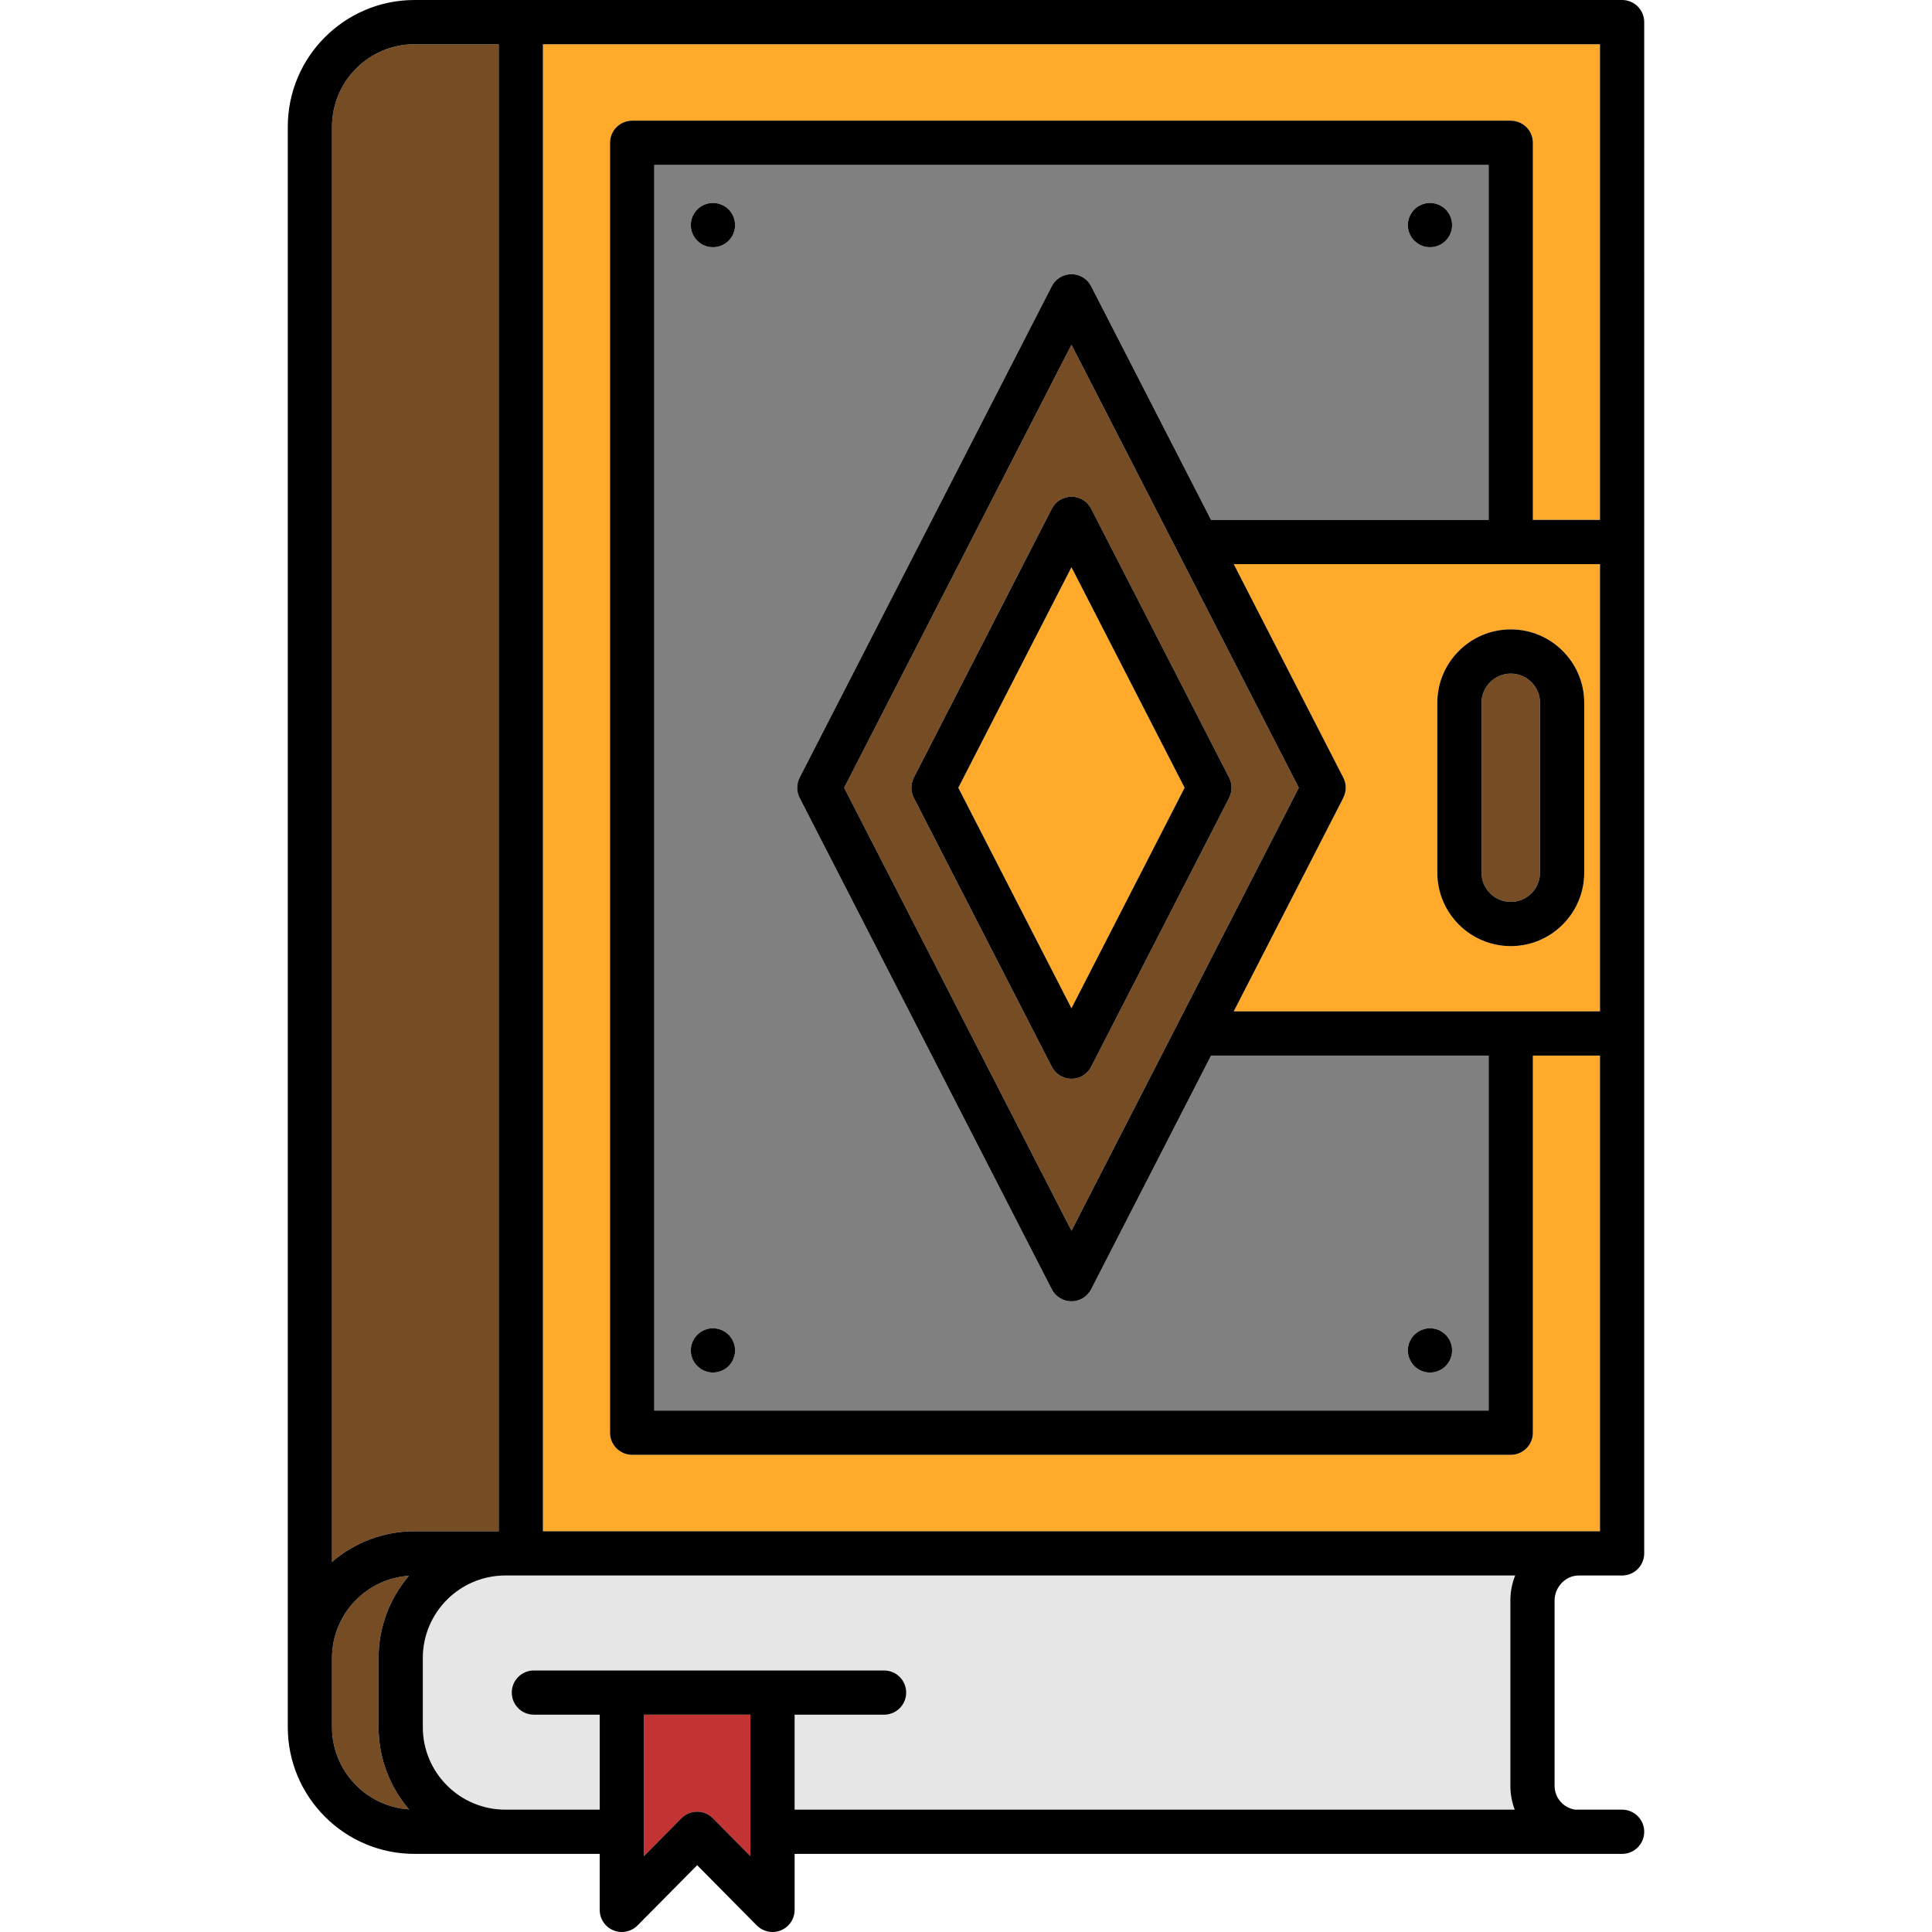
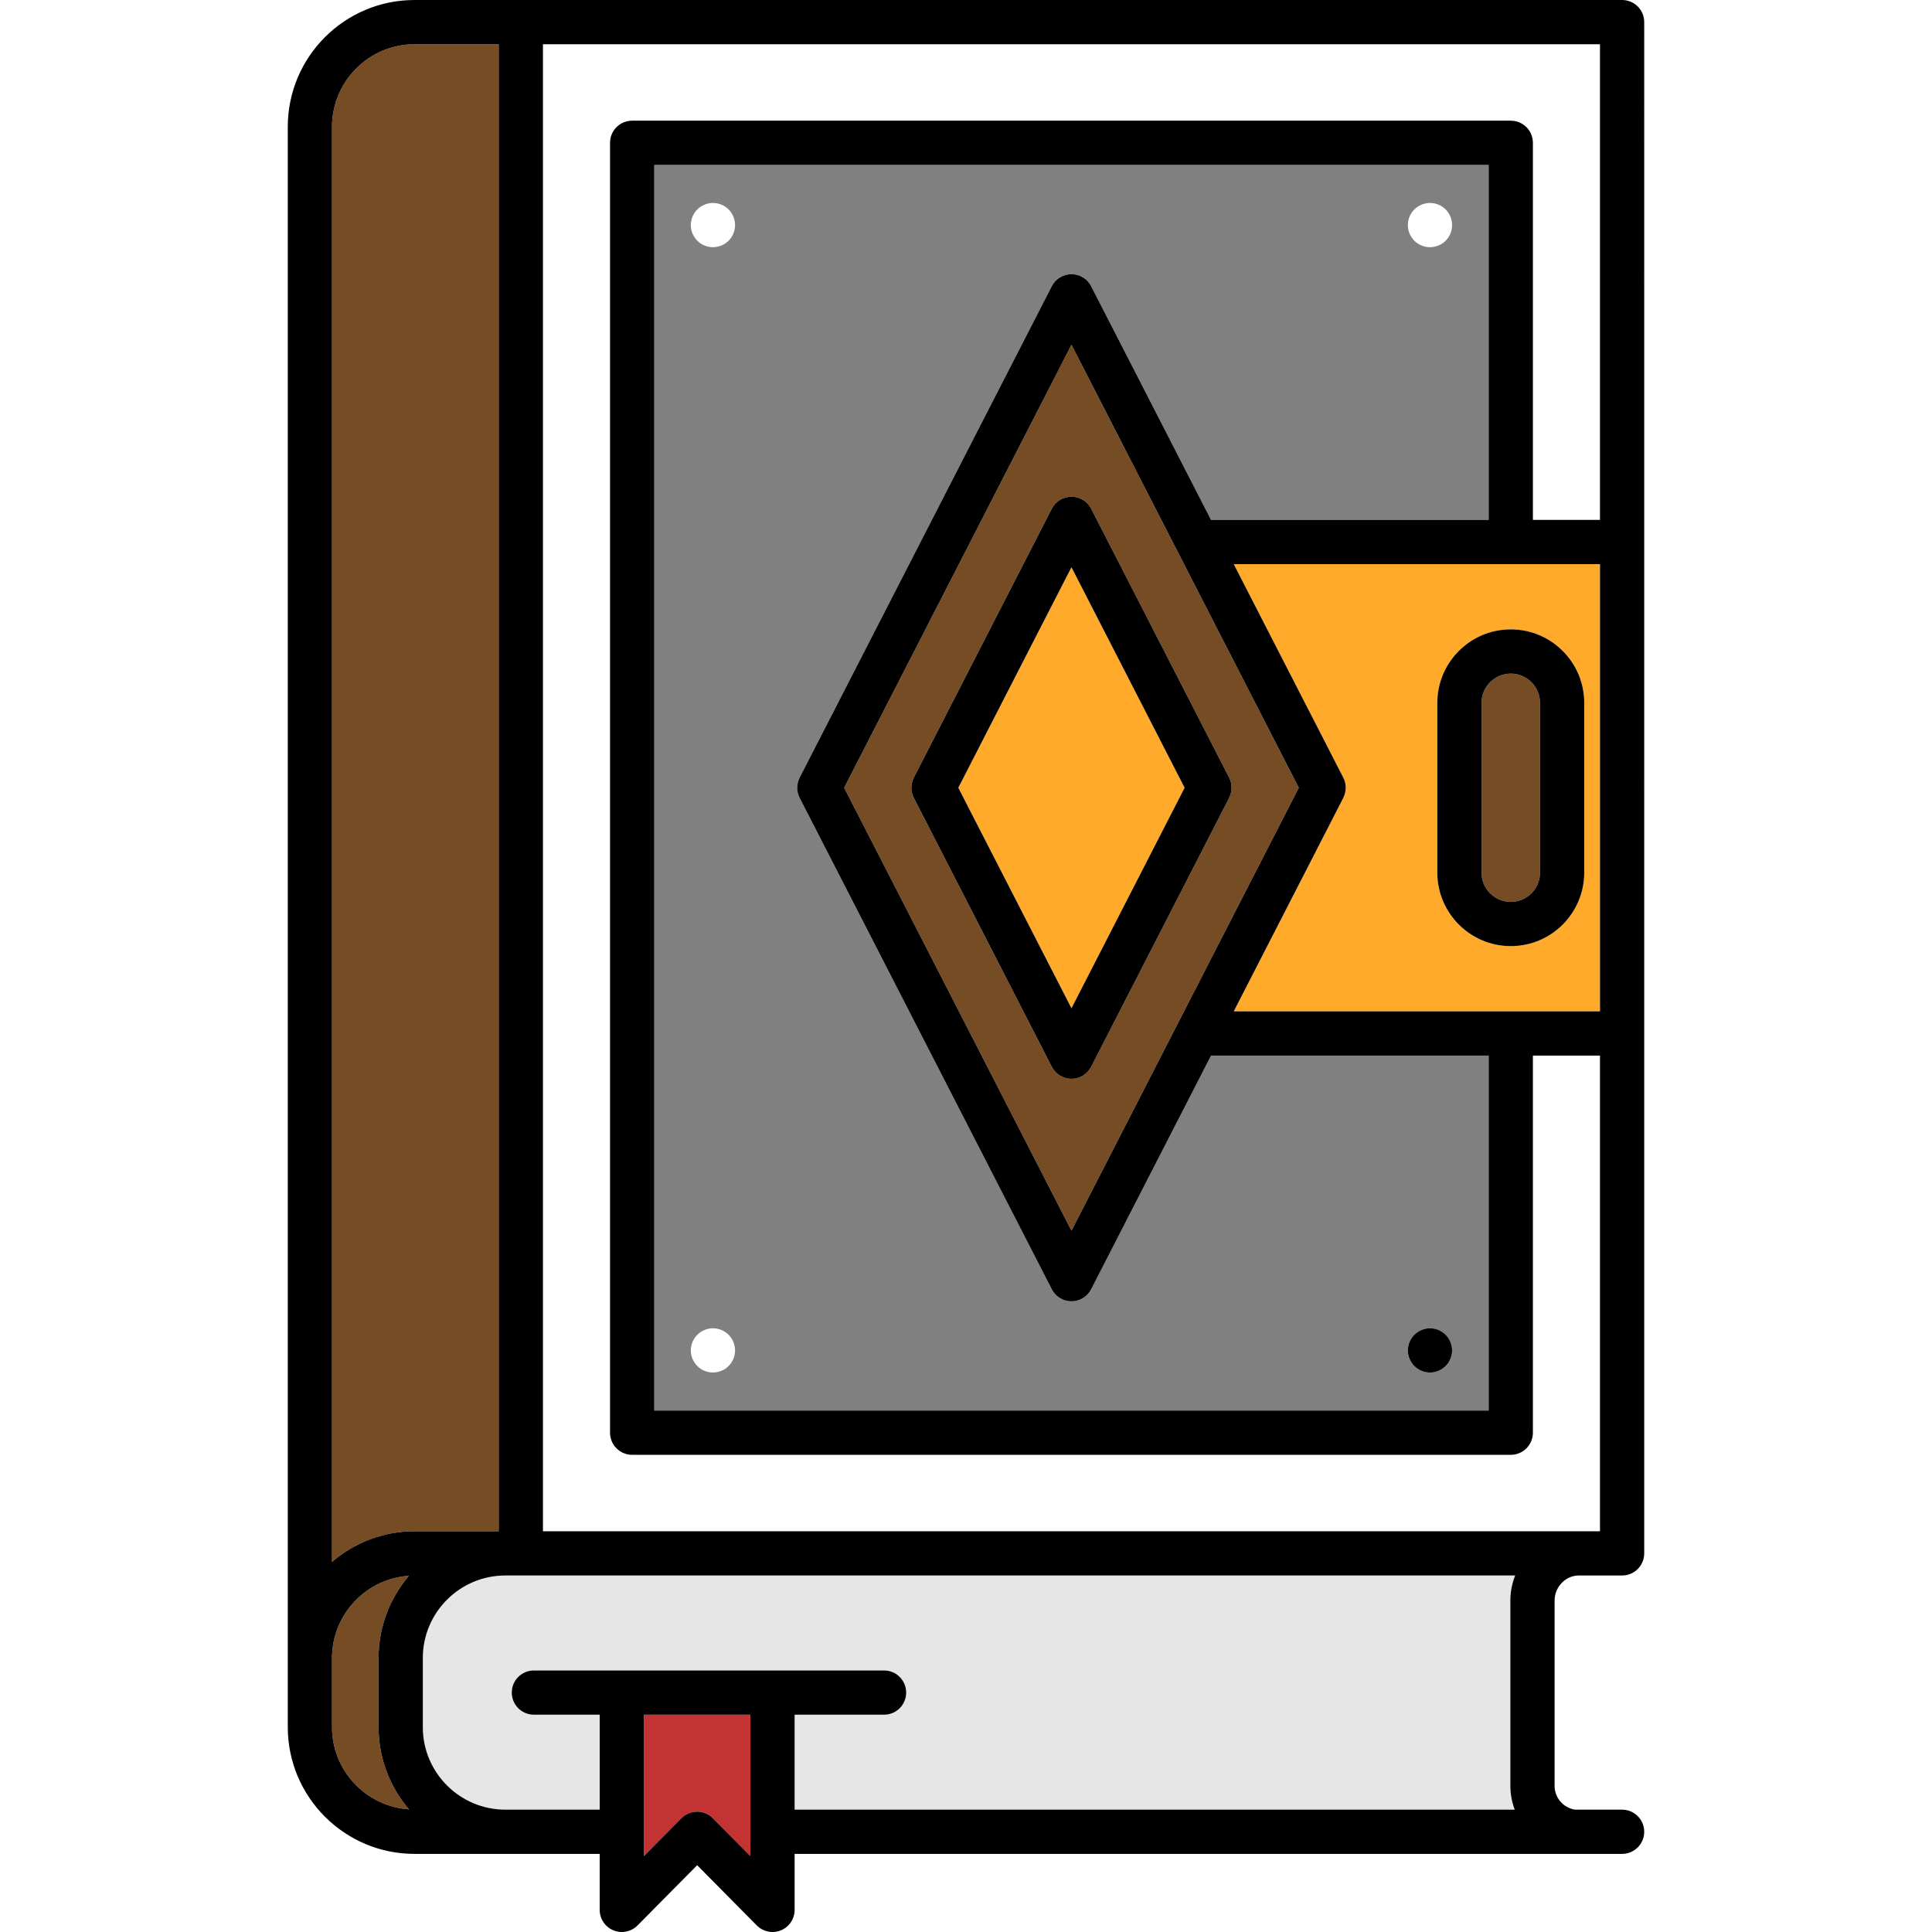
<svg xmlns="http://www.w3.org/2000/svg" version="1.1" id="Layer_1" x="0px" y="0px" viewBox="0 0 512 512" style="enable-background:new 0 0 512 512;" xml:space="preserve">
-   <path style="fill:#754C24;" d="M100.326,439.385c0-8.309,3.037-15.919,8.053-21.788c-11.368,0.762-20.392,10.23-20.392,21.788  v18.327c0,11.559,9.025,21.029,20.397,21.788c-5.017-5.869-8.058-13.478-8.058-21.788L100.326,439.385z" />
+   <path style="fill:#754C24;" d="M100.326,439.385c0-8.309,3.037-15.919,8.053-21.788c-11.368,0.762-20.392,10.23-20.392,21.788  v18.327c0,11.559,9.025,21.029,20.397,21.788c-5.017-5.869-8.058-13.478-8.058-21.788L100.326,439.385" />
  <path style="fill:#C43333;" d="M170.65,491.885l9.939-10.041c1.101-1.112,2.601-1.737,4.166-1.737c1.565,0,3.064,0.626,4.166,1.737  l9.939,10.041V454.41h-28.209v37.475H170.65z" />
  <path style="fill:#FFAA2A;" d="M355.991,206.086c0.896,1.744,0.818,3.723-0.012,5.345l0.014,0.007l-29.034,56.582h97.052V149.504  h-97.055L355.991,206.086z M380.904,186.261c0-10.735,8.734-19.469,19.47-19.469c10.734,0,19.466,8.734,19.466,19.469v45.004  c0,10.735-8.732,19.469-19.466,19.469c-10.735,0-19.47-8.733-19.47-19.469V186.261z" />
  <path style="fill:#754C24;" d="M132.164,11.722h-22.314c-12.055,0-21.862,9.808-21.862,21.863v380.337  c5.88-5.056,13.517-8.122,21.862-8.122h22.314C132.164,405.801,132.164,11.722,132.164,11.722z" />
  <path style="fill:#808080;" d="M394.511,43.705H173.387v330.114h221.123v-94.076h-73.568l-31.779,61.933  c-1.002,1.955-3.016,3.185-5.214,3.185c-2.198,0-4.212-1.23-5.214-3.185L211.907,211.44c-0.896-1.745-0.818-3.724,0.012-5.345  l-0.012-0.006L278.736,75.85c1.002-1.955,3.016-3.185,5.214-3.185c2.198,0,4.212,1.23,5.214,3.185l31.778,61.933h73.569V43.705z   M374.818,353.729c1.091-1.09,2.604-1.723,4.138-1.723c1.547,0,3.049,0.633,4.15,1.723c1.09,1.09,1.711,2.602,1.711,4.138  c0,1.547-0.621,3.06-1.711,4.15c-1.101,1.09-2.602,1.723-4.15,1.723c-1.534,0-3.048-0.633-4.138-1.723  c-1.09-1.09-1.723-2.602-1.723-4.15C373.096,356.319,373.729,354.82,374.818,353.729z M193.087,362.018  c-1.091,1.09-2.604,1.711-4.15,1.711c-1.537,0-3.049-0.621-4.138-1.711c-1.102-1.09-1.723-2.602-1.723-4.15  c0-1.536,0.62-3.048,1.723-4.138c1.09-1.09,2.591-1.723,4.138-1.723c1.546,0,3.058,0.633,4.15,1.723  c1.09,1.09,1.711,2.602,1.711,4.138C194.798,359.414,194.177,360.927,193.087,362.018z M193.087,63.799  c-1.091,1.09-2.604,1.711-4.15,1.711c-1.537,0-3.049-0.621-4.138-1.711c-1.102-1.09-1.723-2.602-1.723-4.15  c0-1.536,0.62-3.048,1.723-4.15c1.09-1.09,2.602-1.711,4.138-1.711c1.546,0,3.058,0.621,4.15,1.711  c1.09,1.102,1.711,2.614,1.711,4.15C194.798,61.197,194.177,62.709,193.087,63.799z M383.107,63.799  c-1.09,1.09-2.602,1.711-4.15,1.711s-3.048-0.621-4.138-1.711c-1.09-1.09-1.723-2.602-1.723-4.15s0.633-3.06,1.723-4.15  c1.091-1.09,2.591-1.711,4.138-1.711s3.06,0.621,4.15,1.711c1.09,1.102,1.711,2.614,1.711,4.15  C384.819,61.197,384.196,62.709,383.107,63.799z" />
-   <path style="fill:#FFAA2A;" d="M143.887,405.801h280.125V279.741h-17.778v99.937c0,3.237-2.624,5.861-5.861,5.861H167.526  c-3.238,0-5.861-2.625-5.861-5.861V37.843c0-3.237,2.623-5.861,5.861-5.861h232.846c3.238,0,5.861,2.625,5.861,5.861v99.938h17.778  V11.722H143.887V405.801z" />
  <path style="fill:#754C24;" d="M223.709,208.762l60.24,117.398l60.24-117.395l-60.24-117.4L223.709,208.762z M289.164,134.815  l36.57,71.271c0.896,1.744,0.818,3.723-0.012,5.345l0.013,0.007l-36.572,71.27c-1.002,1.955-3.016,3.185-5.214,3.185  c-2.198,0-4.212-1.23-5.214-3.185l-36.57-71.27c-0.896-1.745-0.818-3.724,0.013-5.345l-0.013-0.006l36.57-71.271  c1.002-1.955,3.016-3.185,5.214-3.185C286.148,131.631,288.162,132.86,289.164,134.815z" />
  <polygon style="fill:#FFAA2A;" points="253.966,208.762 283.95,267.194 313.933,208.763 283.95,150.329 " />
  <path style="fill:#754C24;" d="M400.373,239.01c4.271,0,7.744-3.475,7.744-7.746V186.26c0-4.272-3.475-7.746-7.744-7.746  c-4.273,0-7.747,3.475-7.747,7.746v45.004C392.626,235.535,396.102,239.01,400.373,239.01z" />
  <path style="fill:#E6E6E6;" d="M401.531,417.523H133.912c-12.055,0-21.862,9.808-21.862,21.862l0.001,18.327  c0,12.055,9.808,21.862,21.863,21.862h25.014V454.41h-17.448c-3.238,0-5.861-2.625-5.861-5.861s2.623-5.861,5.861-5.861h92.803  c3.238,0,5.861,2.625,5.861,5.861s-2.623,5.861-5.861,5.861h-23.702v25.165h190.833c-0.74-1.966-1.156-4.089-1.156-6.313v-49.116  C400.26,421.808,400.717,419.577,401.531,417.523z" />
  <path d="M278.736,134.815l-36.57,71.271l0.013,0.006c-0.831,1.621-0.907,3.6-0.013,5.345l36.57,71.27  c1.002,1.955,3.016,3.185,5.214,3.185c2.198,0,4.212-1.23,5.214-3.185l36.572-71.27l-0.013-0.007c0.83-1.621,0.906-3.6,0.012-5.345  l-36.57-71.271c-1.002-1.955-3.016-3.185-5.214-3.185C281.752,131.629,279.738,132.86,278.736,134.815z M313.933,208.763  l-29.984,58.43l-29.984-58.432l29.984-58.433L313.933,208.763z" />
-   <path d="M188.937,53.788c-1.537,0-3.049,0.621-4.138,1.711c-1.102,1.102-1.723,2.614-1.723,4.15c0,1.547,0.62,3.06,1.723,4.15  c1.09,1.09,2.602,1.711,4.138,1.711c1.546,0,3.058-0.621,4.15-1.711c1.09-1.09,1.711-2.602,1.711-4.15  c0-1.536-0.621-3.048-1.711-4.15C191.996,54.41,190.483,53.788,188.937,53.788z" />
-   <path d="M188.937,352.007c-1.547,0-3.049,0.633-4.138,1.723c-1.102,1.09-1.723,2.602-1.723,4.138c0,1.547,0.62,3.06,1.723,4.15  c1.09,1.09,2.602,1.711,4.138,1.711c1.546,0,3.058-0.621,4.15-1.711c1.09-1.09,1.711-2.602,1.711-4.15  c0-1.536-0.621-3.048-1.711-4.138C191.996,352.64,190.483,352.007,188.937,352.007z" />
-   <path d="M378.958,53.788c-1.547,0-3.048,0.621-4.138,1.711c-1.09,1.09-1.723,2.602-1.723,4.15s0.633,3.06,1.723,4.15  c1.091,1.09,2.591,1.711,4.138,1.711s3.06-0.621,4.15-1.711c1.09-1.09,1.711-2.602,1.711-4.15c0-1.536-0.621-3.048-1.711-4.15  C382.017,54.41,380.505,53.788,378.958,53.788z" />
  <path d="M378.958,363.74c1.547,0,3.049-0.633,4.15-1.723c1.09-1.09,1.711-2.602,1.711-4.15c0-1.536-0.621-3.048-1.711-4.138  c-1.101-1.09-2.602-1.723-4.15-1.723c-1.534,0-3.048,0.633-4.138,1.723c-1.09,1.09-1.723,2.591-1.723,4.138s0.633,3.06,1.723,4.15  C375.91,363.107,377.422,363.74,378.958,363.74z" />
  <path d="M400.373,250.732c10.734,0,19.466-8.733,19.466-19.469V186.26c0-10.735-8.732-19.469-19.466-19.469  c-10.735,0-19.47,8.734-19.47,19.469v45.004C380.904,241.999,389.638,250.732,400.373,250.732z M392.626,186.261  c0-4.272,3.476-7.746,7.747-7.746c4.271,0,7.744,3.475,7.744,7.746v45.004c0,4.272-3.475,7.746-7.744,7.746  c-4.273,0-7.747-3.475-7.747-7.746V186.261z" />
  <path d="M429.873,0H109.851C91.332,0,76.266,15.067,76.266,33.586v424.128c0,18.519,15.067,33.585,33.586,33.585h49.076v14.841  c0,2.376,1.435,4.517,3.633,5.42c2.196,0.903,4.722,0.39,6.395-1.298l15.801-15.962l15.801,15.962  c1.123,1.135,2.632,1.738,4.167,1.738c0.75,0,1.506-0.144,2.227-0.441c2.198-0.904,3.633-3.045,3.633-5.42v-14.841h219.289  c3.238,0,5.861-2.625,5.861-5.861s-2.623-5.861-5.861-5.861H417.4c-3.063-0.472-5.419-3.119-5.419-6.313v-49.116  c0-3.526,2.868-6.624,6.395-6.624c0.536,0,11.497,0,11.497,0c3.238,0,5.861-2.625,5.861-5.861V5.861  C435.734,2.625,433.11,0,429.873,0z M87.988,457.713v-18.327c0-11.558,9.023-21.025,20.392-21.788  c-5.016,5.869-8.053,13.48-8.053,21.788l0.001,18.327c0,8.31,3.041,15.919,8.058,21.788  C97.014,478.741,87.988,469.273,87.988,457.713z M109.851,405.801c-8.345,0-15.984,3.067-21.862,8.122V33.586  c0-12.055,9.807-21.863,21.862-21.863h22.314v394.078H109.851z M198.86,491.885l-9.939-10.041c-1.101-1.112-2.601-1.737-4.166-1.737  s-3.064,0.626-4.166,1.737l-9.939,10.041V454.41h28.209v37.475H198.86z M401.415,479.576H210.583v-25.165h23.702  c3.238,0,5.861-2.625,5.861-5.861s-2.623-5.861-5.861-5.861h-92.803c-3.238,0-5.861,2.625-5.861,5.861s2.623,5.861,5.861,5.861  h17.448v25.165h-25.014c-12.055,0-21.863-9.808-21.863-21.862l-0.001-18.327c0-12.055,9.807-21.862,21.862-21.862h267.619  c-0.814,2.054-1.272,4.285-1.272,6.624v49.116C400.26,475.487,400.676,477.61,401.415,479.576z M424.012,268.019h-97.052  l29.034-56.582l-0.014-0.007c0.83-1.622,0.906-3.6,0.012-5.345l-29.034-56.582h97.055L424.012,268.019L424.012,268.019z   M289.164,75.85c-1.002-1.955-3.016-3.185-5.214-3.185c-2.198,0-4.212,1.23-5.214,3.185l-66.828,130.237l0.012,0.006  c-0.83,1.621-0.906,3.6-0.012,5.345l66.828,130.236c1.002,1.955,3.016,3.185,5.214,3.185c2.198,0,4.212-1.23,5.214-3.185  l31.78-61.933h73.568v94.076H173.387V43.705h221.123v94.077h-73.569L289.164,75.85z M344.19,208.765L283.95,326.16l-60.24-117.398  l60.24-117.398L344.19,208.765z M424.012,137.782h-17.778V37.843c0-3.237-2.624-5.861-5.861-5.861H167.526  c-3.238,0-5.861,2.625-5.861,5.861V379.68c0,3.237,2.623,5.861,5.861,5.861h232.846c3.238,0,5.861-2.625,5.861-5.861v-99.937h17.778  v126.059H143.887V11.722h280.125V137.782z" />
  <g>
</g>
  <g>
</g>
  <g>
</g>
  <g>
</g>
  <g>
</g>
  <g>
</g>
  <g>
</g>
  <g>
</g>
  <g>
</g>
  <g>
</g>
  <g>
</g>
  <g>
</g>
  <g>
</g>
  <g>
</g>
  <g>
</g>
</svg>